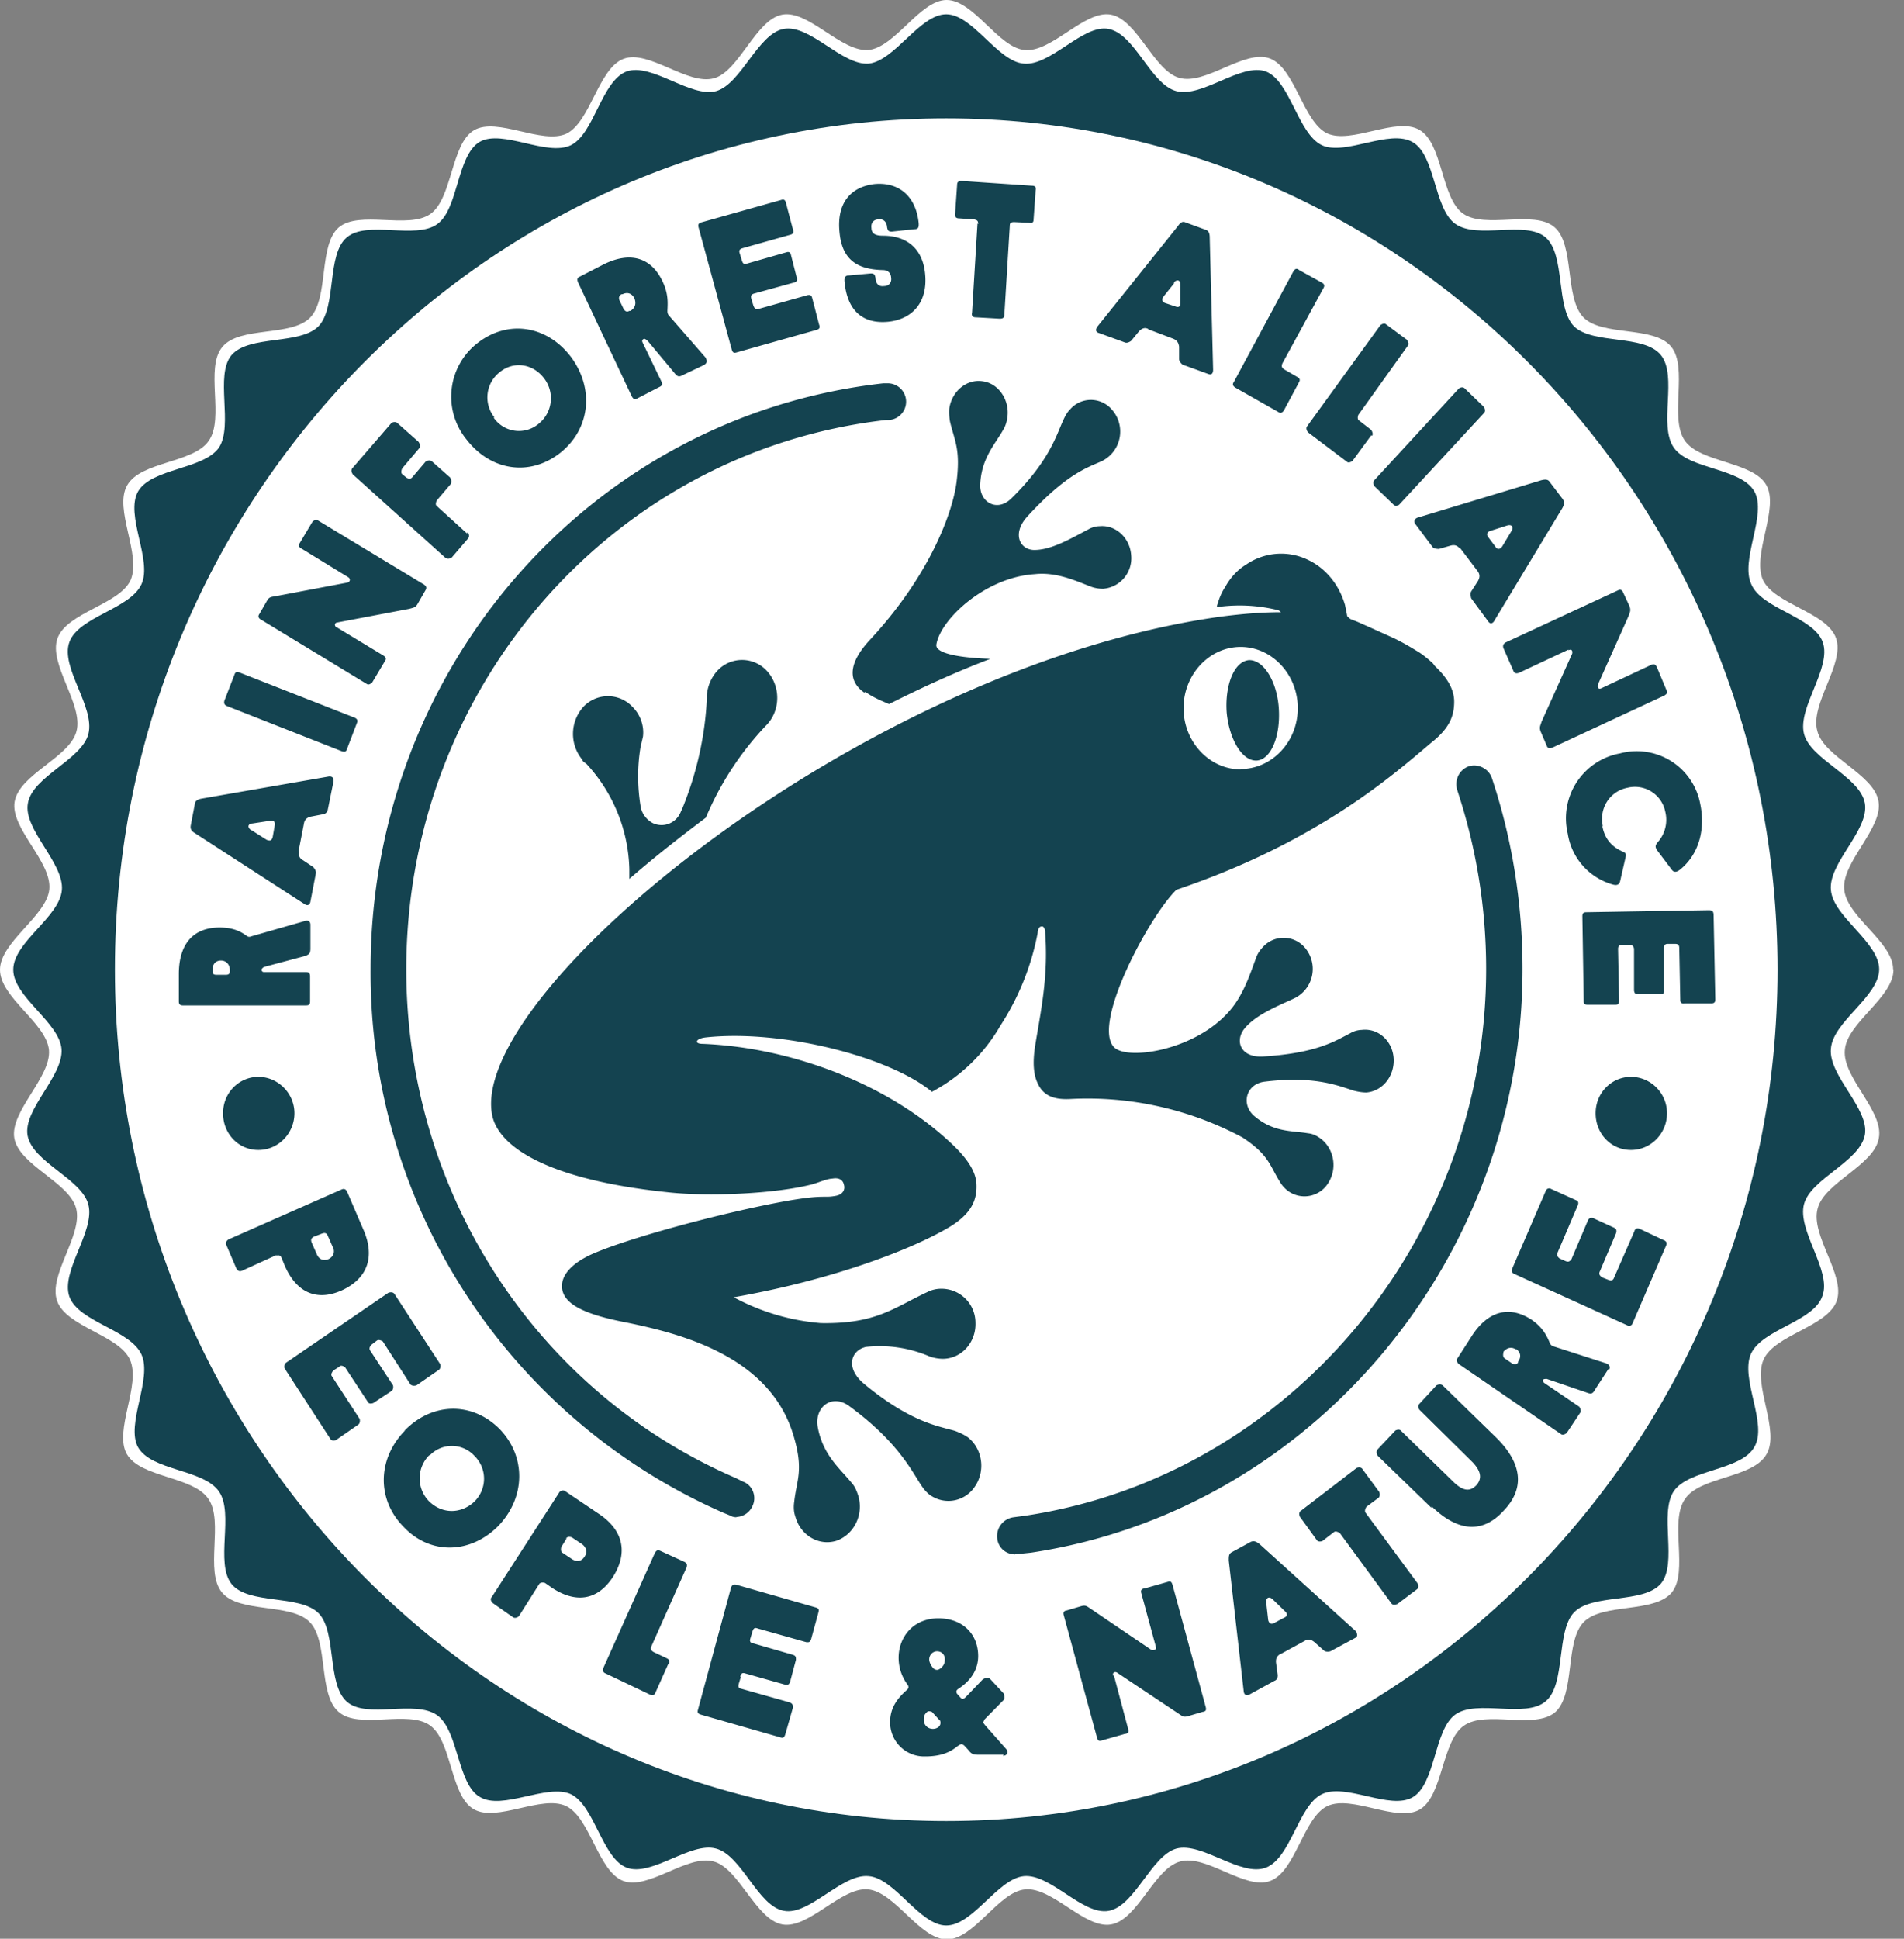
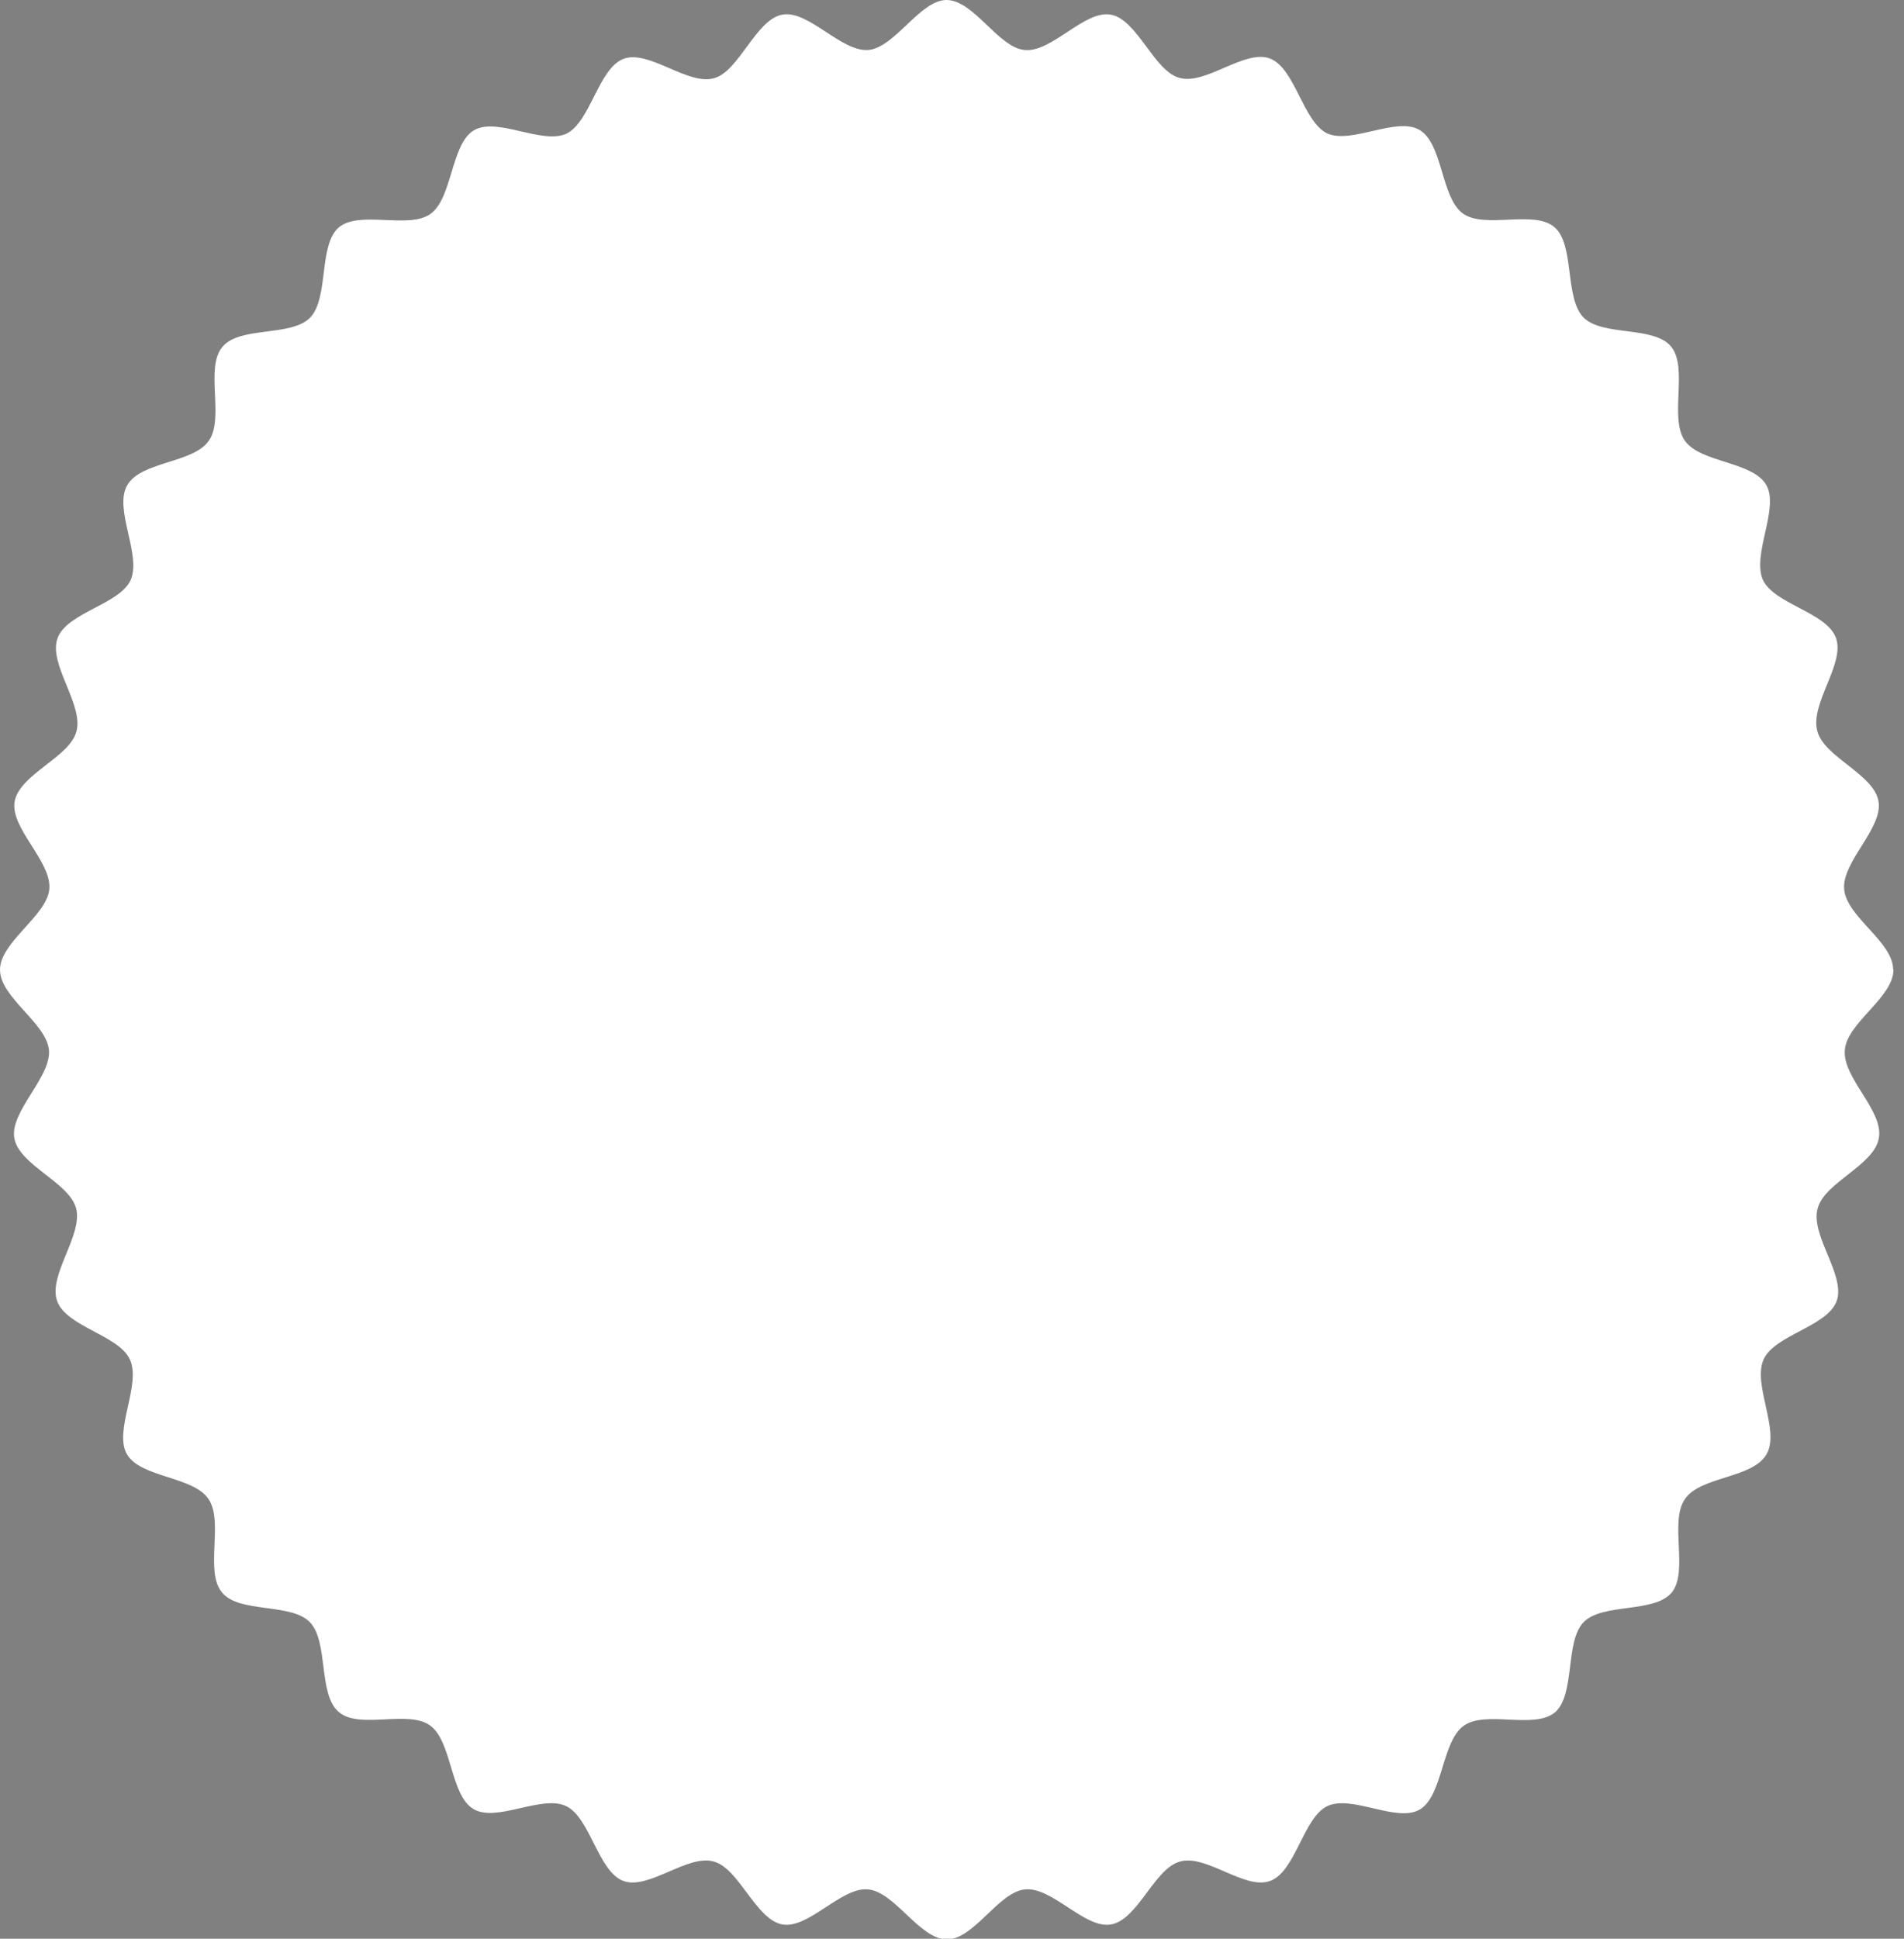
<svg xmlns="http://www.w3.org/2000/svg" width="56" height="57" fill="none">
  <rect width="100%" height="100%" fill="#808080" stroke="none" />
  <path d="M55.68 28.5c0-.81-1.38-1.55-1.44-2.36-.07-.8 1.15-1.8 1.01-2.58-.13-.8-1.61-1.3-1.8-2.07-.22-.8.82-1.97.55-2.73-.27-.76-1.81-.99-2.15-1.71-.33-.75.49-2.1.1-2.79-.4-.7-1.95-.65-2.4-1.31-.46-.67.11-2.14-.4-2.76-.51-.62-2.02-.29-2.58-.86-.56-.58-.25-2.14-.85-2.65-.6-.52-2.04.06-2.69-.4-.65-.46-.59-2.06-1.28-2.46-.68-.4-2 .43-2.72.1-.71-.35-.94-1.92-1.68-2.2-.74-.28-1.89.79-2.66.57-.75-.2-1.24-1.72-2.02-1.86-.77-.14-1.74 1.12-2.53 1.04-.77-.06-1.5-1.47-2.3-1.47-.78 0-1.52 1.4-2.3 1.47-.8.06-1.76-1.18-2.53-1.04C22.23.57 21.74 2.1 21 2.3c-.77.22-1.92-.85-2.66-.57-.74.28-.97 1.85-1.68 2.2-.72.33-2.04-.5-2.72-.1-.68.4-.63 2-1.28 2.46-.65.46-2.09-.12-2.7.4-.6.53-.28 2.07-.84 2.65-.56.57-2.07.24-2.58.86-.52.62.07 2.1-.4 2.76-.45.66-2 .6-2.4 1.31-.4.7.43 2.04.1 2.79-.34.72-1.88.95-2.15 1.71s.77 1.94.56 2.73c-.2.77-1.68 1.26-1.82 2.07-.13.79 1.1 1.76 1.02 2.58C1.37 26.93 0 27.7 0 28.51c0 .82 1.36 1.56 1.44 2.36.07.8-1.15 1.8-1.02 2.59.14.8 1.62 1.3 1.82 2.07.2.79-.83 1.96-.56 2.72.27.76 1.81 1 2.14 1.72.34.74-.48 2.09-.09 2.78.4.7 1.95.65 2.4 1.32.46.66-.12 2.13.4 2.75.51.62 2.02.3 2.58.87.56.57.24 2.12.85 2.64.6.53 2.04-.07 2.69.4.65.47.59 2.06 1.28 2.46.68.4 2-.43 2.72-.09.71.34.94 1.92 1.68 2.2.74.28 1.89-.79 2.66-.57.75.2 1.24 1.71 2.02 1.85.77.14 1.74-1.11 2.52-1.03.79.07 1.52 1.47 2.32 1.47.8 0 1.52-1.4 2.3-1.47.8-.08 1.76 1.17 2.53 1.03.79-.14 1.27-1.65 2.03-1.85.77-.22 1.91.85 2.65.57.75-.28.97-1.86 1.68-2.2.73-.34 2.04.5 2.72.1.68-.4.64-2 1.29-2.46.65-.47 2.08.12 2.69-.4.6-.53.28-2.08.84-2.65.56-.57 2.07-.25 2.59-.87.5-.62-.08-2.09.39-2.75.45-.67 2-.6 2.4-1.32.4-.7-.42-2.04-.09-2.78.33-.73 1.87-.96 2.15-1.72.27-.76-.78-1.93-.56-2.72.2-.77 1.67-1.27 1.8-2.07.15-.8-1.08-1.78-1-2.59.06-.8 1.43-1.54 1.43-2.36" fill="#fff" />
-   <path d="M55.27 28.5c0-.8-1.35-1.54-1.42-2.33-.08-.8 1.13-1.76 1-2.55-.14-.79-1.59-1.28-1.79-2.04-.2-.78.82-1.94.55-2.7-.27-.75-1.79-.97-2.1-1.7-.34-.72.47-2.05.09-2.73-.4-.7-1.92-.64-2.37-1.29-.46-.65.12-2.1-.38-2.72-.5-.62-2-.3-2.56-.85-.54-.56-.24-2.09-.83-2.61-.6-.51-2 .07-2.66-.4-.63-.45-.58-2.02-1.25-2.4-.68-.4-1.98.41-2.67.09-.71-.34-.93-1.89-1.65-2.17-.73-.26-1.87.78-2.63.58-.76-.2-1.22-1.69-2-1.83-.75-.14-1.7 1.1-2.49 1.02-.77-.06-1.5-1.45-2.28-1.45-.78 0-1.51 1.37-2.28 1.45-.79.06-1.72-1.16-2.5-1.02-.76.14-1.25 1.62-1.99 1.83-.75.2-1.89-.84-2.63-.58-.74.28-.95 1.83-1.64 2.17-.71.34-2.01-.48-2.68-.1-.68.4-.62 1.97-1.25 2.42-.64.46-2.06-.12-2.66.39-.6.5-.29 2.04-.83 2.61-.55.56-2.04.25-2.56.85-.5.6.06 2.06-.37 2.72-.46.65-1.98.6-2.38 1.29-.39.7.43 2.02.1 2.73-.34.73-1.85.95-2.12 1.7s.76 1.9.56 2.7c-.2.76-1.65 1.25-1.78 2.04-.14.77 1.07 1.75 1 2.55-.07.8-1.43 1.53-1.43 2.34 0 .8 1.35 1.54 1.42 2.33.06.8-1.13 1.77-1 2.54.14.79 1.6 1.28 1.79 2.04.2.78-.82 1.95-.56 2.7.27.75 1.78.97 2.12 1.7.33.72-.47 2.05-.1 2.73.4.7 1.92.64 2.38 1.3.45.65-.12 2.1.37 2.72.5.62 2 .3 2.56.86.54.55.24 2.08.83 2.6s2-.07 2.66.4c.63.46.59 2.02 1.25 2.4.67.41 1.97-.4 2.68-.08.7.34.92 1.88 1.64 2.16.73.28 1.88-.77 2.63-.56.76.2 1.23 1.7 2 1.83.75.14 1.7-1.1 2.49-1.02.77.06 1.5 1.45 2.28 1.45.79 0 1.51-1.37 2.28-1.45.79-.08 1.73 1.16 2.5 1.02.77-.14 1.25-1.62 1.99-1.83.76-.2 1.89.84 2.63.56.74-.28.95-1.82 1.65-2.16.7-.34 2 .48 2.67.09.68-.4.62-1.97 1.25-2.43.64-.46 2.06.12 2.66-.39.6-.5.3-2.04.83-2.61.55-.57 2.04-.25 2.56-.85.5-.6-.06-2.06.38-2.72.45-.65 1.98-.6 2.37-1.3.4-.68-.43-2.01-.1-2.74.34-.73 1.85-.94 2.1-1.7.28-.74-.75-1.92-.54-2.7.2-.75 1.65-1.25 1.79-2.04.13-.77-1.08-1.74-1-2.53.06-.8 1.42-1.53 1.42-2.34" fill="#144350" />
-   <path d="M27.83 53.54C14.35 53.54 3.38 42.3 3.38 28.5S14.35 3.48 27.83 3.48c13.48 0 24.45 11.23 24.45 25.03S41.3 53.54 27.83 53.54Z" fill="#fff" />
-   <path d="M49.03 32.73c0 .59-.47 1.08-1.06 1.08-.59 0-1.04-.48-1.04-1.08 0-.6.47-1.07 1.04-1.07.58 0 1.06.48 1.06 1.07ZM8.66 32.73c0 .59-.47 1.08-1.06 1.08-.59 0-1.04-.48-1.04-1.08 0-.6.47-1.07 1.04-1.07.57 0 1.06.48 1.06 1.07ZM8.13 36.9l-1.01.46c-.08.03-.12.01-.17-.07l-.29-.68c-.03-.07-.01-.12.06-.17l3.33-1.47c.07-.03.12-.01.16.07l.49 1.14c.32.76.13 1.4-.65 1.76-.77.34-1.35.03-1.68-.74l-.09-.22c-.03-.07-.08-.09-.17-.06l.02-.01Zm1.36-.64-.26.1c-.07.04-.1.08-.06.18l.15.34c.06.14.18.2.34.14.15-.07.2-.22.13-.35l-.15-.34c-.03-.07-.08-.1-.17-.06M9.97 40.19l-.16.1s-.1.1-.05.17l.82 1.26s.03.12-.05.17l-.65.45s-.12.04-.16-.03l-1.35-2.08s-.03-.12.05-.17l3-2.05s.12-.05.18.03l1.35 2.07s.03.12-.05.17l-.65.45s-.12.04-.18-.03l-.81-1.26s-.1-.07-.17-.03l-.17.13s-.09.09-.03.17l.67 1.02s.03.12-.05.17l-.53.35s-.12.05-.16-.03l-.67-1.02s-.1-.08-.16-.03M11.9 42.06c.82-.84 1.99-.85 2.79-.05.78.8.78 2-.03 2.85-.82.83-2 .86-2.78.04-.8-.8-.79-2 .03-2.84Zm.73.72a.96.96 0 0 0 0 1.37c.4.38.95.35 1.32 0a.94.94 0 0 0 0-1.35.9.9 0 0 0-1.32 0M15.86 46.57l-.6.95s-.09.08-.17.03l-.6-.42s-.1-.1-.03-.17l2-3.1s.08-.07.16-.02l1.01.68c.68.46.86 1.11.4 1.84-.47.72-1.12.77-1.8.32l-.2-.14s-.12-.04-.17.03Zm.8-1.33-.15.24s-.04.12.03.17l.3.2c.13.07.26.06.35-.08.1-.14.05-.28-.07-.37l-.3-.2s-.12-.05-.17.03M19.66 48.91l-.38.85c-.03.08-.08.1-.17.06l-1.3-.62c-.07-.03-.09-.07-.06-.17l1.51-3.37c.05-.08.08-.1.17-.06l.7.32c.07.04.09.08.06.17l-1.03 2.31c-.03.08-.02.12.06.17l.4.19c.07.04.08.07.05.17M21.79 49.3l-.06.2c-.03.1 0 .14.07.15l1.42.4c.1.04.1.08.1.16l-.22.77c-.03.1-.06.13-.15.1l-2.34-.67c-.1-.03-.1-.08-.08-.15l.97-3.58c.03-.09.08-.1.15-.09l2.34.67c.1.03.1.07.08.15l-.21.77c-.03.1-.06.11-.15.1l-1.42-.4c-.1-.04-.13 0-.16.09l-.06.2c-.03.09 0 .14.1.15l1.14.33c.1.03.1.07.1.15l-.17.64c-.03.09-.06.1-.15.09l-1.17-.33c-.09-.03-.12 0-.15.1M29.52 51.59h-.75c-.14 0-.2-.02-.29-.14l-.12-.13s-.05-.04-.08-.04-.07.03-.12.06c-.24.2-.53.3-.95.3a1 1 0 0 1-1.03-1.01c0-.4.19-.68.5-.95.03-.03.06-.07.02-.14a1.32 1.32 0 0 1-.27-.8c0-.6.42-1.16 1.17-1.16.71 0 1.17.46 1.17 1.11 0 .39-.21.72-.58.96-.03.02-.06.05-.06.08 0 .02 0 .05.03.08l.08.09s.04.05.07.05c.03 0 .06-.02.11-.07l.48-.5s.14-.1.22-.02l.4.43s.05.13 0 .19l-.56.57-.04.08c0 .03.03.06.06.1l.62.7c.06.08.03.19-.1.19l.02-.03Zm-1.86-.95s0-.06-.03-.07l-.22-.24s-.1-.04-.14 0c-.09.08-.1.14-.1.24 0 .13.1.26.27.26.1 0 .22-.06.22-.17v-.02Zm0-1.58c.07-.07.13-.13.13-.27 0-.16-.11-.24-.23-.24-.12 0-.23.1-.23.24 0 .06.03.15.12.26.08.06.14.06.21 0M32.76 49.25l.42 1.58c.03.1 0 .14-.1.15l-.67.19c-.1.03-.12 0-.15-.1l-.97-3.57c-.03-.09 0-.14.08-.15l.44-.13c.12-.03.15 0 .27.08l1.8 1.22s.15 0 .12-.09l-.43-1.58c-.03-.09 0-.14.1-.15l.67-.19c.1-.03.12 0 .15.1l.97 3.57c.03.1 0 .14-.09.15l-.44.13c-.12.03-.15 0-.27-.08l-1.8-1.2c-.07-.05-.15 0-.12.09M37.67 48.62c-.1.06-.15.12-.14.26l.05.37c0 .08-.02.14-.1.17l-.73.4c-.1.05-.16 0-.17-.09l-.44-3.85c0-.13 0-.2.1-.25l.55-.3c.1-.04.17 0 .26.07l2.84 2.57s.07.14-.02.18l-.74.4s-.13.04-.2-.03l-.27-.24c-.1-.08-.18-.1-.28-.04l-.73.4.02-.02Zm-.43-1.52.06.53c.02.09.08.14.17.09l.3-.16c.1-.04.1-.12.03-.18l-.37-.36c-.11-.1-.2-.04-.19.1M39.4 45.07s-.1-.07-.16-.03l-.35.27s-.12.04-.16-.03l-.5-.69s-.05-.12.03-.17l1.64-1.26s.12-.05.17.03l.5.68s.04.12-.03.17l-.35.26s-.07.1-.03.17l1.54 2.09s.05.12-.03.17l-.57.43s-.12.05-.17-.01l-1.54-2.1.01.02ZM42.1 44.33l-1.58-1.53s-.07-.1 0-.19l.52-.55s.1-.06.16 0l1.57 1.53c.28.26.47.26.65.08.17-.19.15-.4-.1-.67l-1.57-1.55s-.08-.1 0-.18l.5-.54s.1-.06.18 0L44 42.26c.77.76.86 1.5.22 2.16-.61.67-1.34.62-2.11-.13M47.3 40.26l-.39.6c-.07.13-.12.13-.25.08l-1.17-.4s-.09 0-.1.02a.08.08 0 0 0 .03.1l1.03.7s.07.1.03.17l-.4.6s-.09.08-.16.04L42.9 40.1s-.1-.1-.03-.17l.43-.67c.46-.7 1.08-.9 1.76-.45.31.22.43.45.52.67.02.05.05.08.1.1l1.55.5c.08.03.15.08.1.19l-.02-.02Zm-2.71-.58c-.14-.1-.27-.05-.37.06v.03s-.04.12.04.17l.22.15s.12.05.17-.03v-.03c.09-.12.09-.26-.06-.37M47.13 37.56l.18.07c.07.03.13.02.16-.06l.6-1.37c.02-.08.08-.1.16-.07l.7.33c.08.03.11.08.07.17l-.98 2.27c-.03.08-.1.1-.17.06l-3.3-1.5c-.08-.03-.11-.09-.07-.17l.98-2.27c.03-.08.1-.1.17-.06l.71.32c.08.03.1.08.06.17l-.59 1.38c-.03.08 0 .12.06.17l.18.08c.08.03.12.01.17-.06l.48-1.13c.03-.08.1-.1.17-.07l.59.27c.07.03.1.07.07.17l-.48 1.13c-.03.07 0 .12.08.17ZM9.13 27.18v.7c0 .15-.03.18-.17.23l-1.2.32s-.07.05-.07.08.02.07.08.07H9c.09 0 .12.04.12.13v.73c0 .09-.03.12-.12.12H5.38c-.1 0-.12-.05-.12-.12v-.8c0-.86.4-1.37 1.2-1.37.4 0 .63.12.8.25.05.03.08.03.13.01l1.57-.45c.08-.03.17-.01.17.11v-.01ZM6.5 28.24c-.16 0-.25.11-.25.27v.03c0 .1.04.12.12.12h.27c.09 0 .12-.03.12-.12v-.03c0-.14-.1-.27-.26-.27ZM8.8 25.03c-.02.12 0 .2.11.26l.3.2s.1.1.08.19l-.16.83c-.02.11-.1.13-.19.06l-3.2-2.07c-.1-.06-.15-.12-.13-.23l.12-.63c.01-.1.09-.14.2-.16l3.74-.65c.09-.01.15.03.14.14l-.17.84a.16.16 0 0 1-.14.13l-.36.07c-.12.03-.18.09-.2.2l-.16.82h.03Zm-1.4-.62.44.28c.1.04.15.03.18-.08l.06-.34c.02-.1-.03-.16-.13-.14l-.52.08c-.15.01-.16.12-.04.2M10.5 21.25l-.29.76c-.03.1-.07.1-.15.08l-3.38-1.33c-.08-.03-.1-.08-.08-.16l.29-.75c.03-.1.08-.11.15-.08l3.39 1.33c.07.03.1.08.07.15ZM9.9 18.44l1.37.83c.08.05.1.1.05.17l-.37.62s-.09.1-.16.05l-3.11-1.89c-.08-.04-.1-.1-.05-.17l.23-.4c.06-.1.12-.1.24-.12l2.11-.4c.1-.02.1-.12.03-.16l-1.37-.84c-.08-.04-.1-.09-.05-.17l.37-.62s.09-.09.16-.04l3.11 1.88c.08.05.1.1.05.18l-.23.4c-.06.1-.1.1-.24.14l-2.11.4c-.1.01-.1.1-.03.15M13.76 15.65s.08.11 0 .19l-.48.56s-.1.06-.18 0l-2.72-2.45s-.08-.1-.02-.18l1.15-1.33s.1-.07.18 0l.62.55s.08.11.02.19l-.5.59s-.06.12 0 .17l.12.1s.1.07.17 0l.4-.47s.11-.07.19 0l.53.47s.07.11.01.2l-.4.47s-.07.12 0 .17l.88.8.03-.03ZM13.72 12.92a1.99 1.99 0 0 1 .32-2.83c.89-.7 2.04-.53 2.75.4.7.94.57 2.13-.32 2.83-.9.7-2.04.52-2.75-.4Zm.8-.64a.9.9 0 0 0 1.31.19.96.96 0 0 0 .17-1.35c-.32-.42-.88-.52-1.3-.18a.94.94 0 0 0-.16 1.33M20.73 10.72l-.63.3c-.13.07-.17.06-.26-.05l-.8-.96s-.08-.06-.1-.05c-.04.02-.07.05-.04.11l.55 1.14c.04.08.03.13-.06.17l-.64.33c-.07.05-.12.03-.17-.06L17 8.3c-.03-.08-.03-.13.06-.17l.7-.36c.75-.37 1.38-.23 1.73.51.17.36.15.62.14.85 0 .05 0 .08.03.13l1.09 1.25s.09.14-.02.2Zm-2.07-1.95c-.08-.15-.21-.19-.35-.12h-.03c-.07.04-.09.1-.06.18l.12.25c.05.08.1.1.17.06h.03c.14-.08.18-.21.12-.37ZM22.1 8.79l.06.2c.04.09.07.12.16.09l1.42-.4c.09-.02.13 0 .15.09l.2.77c.04.1 0 .14-.08.16l-2.34.66c-.1.03-.12 0-.15-.09l-.97-3.57c-.03-.1 0-.14.07-.16l2.35-.66c.09-.03.13 0 .15.1l.2.76c.04.1 0 .14-.07.16l-1.42.4c-.09.03-.1.08-.07.16l.06.2c.03.09.06.12.15.09l1.15-.33c.09-.03.13 0 .15.1l.16.63c.03.1 0 .14-.09.16l-1.16.32c-.1.03-.1.08-.08.16ZM24.95 8.1l.66-.06c.1 0 .12.03.14.13.01.2.12.26.25.24.14 0 .23-.1.21-.24-.01-.17-.12-.23-.25-.23-.76-.02-1.2-.31-1.27-1.13-.08-.84.33-1.32 1.04-1.4.71-.06 1.21.36 1.29 1.15.01.15-.03.18-.13.18l-.66.07c-.1 0-.12-.03-.14-.13-.01-.17-.12-.25-.25-.23-.14 0-.23.1-.21.25 0 .17.12.23.34.23.68 0 1.17.36 1.24 1.13.08.83-.38 1.33-1.09 1.4-.75.07-1.2-.33-1.28-1.17-.02-.17.05-.18.12-.2M28.77 6.59c0-.1-.03-.12-.12-.14l-.44-.03c-.1 0-.12-.05-.12-.12l.06-.86c0-.09.04-.12.13-.12l2.07.14c.1 0 .13.05.11.14l-.06.85c0 .1-.05.12-.14.1l-.43-.02c-.1 0-.13.03-.13.1l-.16 2.62c0 .1-.05.12-.14.12l-.7-.04c-.1 0-.13-.05-.11-.14l.16-2.62.02.02ZM33.77 9.67c-.1-.05-.18-.02-.27.07l-.23.28s-.1.08-.18.05l-.77-.28c-.1-.03-.1-.1-.05-.18l2.38-2.97c.07-.1.13-.14.22-.1l.6.22c.08.03.11.1.11.23l.1 3.88c0 .1-.04.16-.13.13l-.77-.28s-.1-.08-.1-.16v-.37c-.02-.12-.06-.18-.17-.23l-.74-.28v-.01Zm.77-1.35-.32.4c-.06.08-.04.16.05.19l.3.1c.1.04.15 0 .15-.1v-.53c0-.15-.1-.18-.2-.07M38.2 11.25l-.44.82c-.05.07-.1.09-.17.04l-1.25-.71c-.08-.05-.1-.1-.05-.17l1.75-3.25c.05-.08.1-.1.17-.04l.67.37c.07.04.09.09.04.17l-1.2 2.2c-.04.09-.02.13.05.18l.38.22c.08.04.1.09.05.17ZM40.33 12.8l-.55.75s-.1.08-.16.03l-1.15-.87s-.08-.1-.03-.17l2.16-2.98s.1-.08.16-.03l.62.46s.08.11.03.17l-1.46 2.04s-.05.13.03.17l.35.27s.07.1.03.17M41 14.85l-.58-.56s-.06-.1 0-.17l2.49-2.7s.1-.07.17 0l.57.55s.06.11 0 .17l-2.5 2.7s-.1.07-.16 0ZM42.94 16.13c-.08-.09-.15-.12-.27-.09l-.35.1s-.14 0-.18-.05l-.51-.68c-.06-.08-.02-.16.06-.19l3.64-1.1c.12-.03.2-.03.25.05l.38.5c.06.09.05.16-.01.27l-2 3.31c-.04.08-.12.11-.18.02l-.5-.68s-.04-.14 0-.2l.2-.31c.06-.11.06-.2-.02-.3l-.5-.66-.01.01Zm1.39-.68-.5.16c-.09.03-.12.1-.06.18l.21.28c.06.1.14.08.2 0l.27-.45c.08-.12.02-.21-.12-.17ZM46.13 19.1l-1.45.68c-.08.03-.14.02-.17-.06l-.29-.66c-.03-.08 0-.13.06-.17l3.3-1.53c.07-.04.13-.02.16.06l.19.41c.04.13.01.16-.03.28l-.9 2.01c-.03.1.02.16.11.11l1.45-.68c.08-.03.12-.03.17.06l.28.67c.05.08.02.12-.06.17l-3.29 1.53c-.08.03-.14.03-.17-.06l-.18-.42c-.04-.12-.01-.15.03-.28l.9-2c.02-.09-.02-.15-.11-.1M47.13 24.3c.07.36.27.59.58.73.1.04.13.07.1.18l-.16.7c-.03.12-.12.12-.2.1a1.85 1.85 0 0 1-1.34-1.5 1.94 1.94 0 0 1 1.54-2.36 1.9 1.9 0 0 1 2.36 1.5c.15.74-.04 1.47-.6 1.92-.08.06-.17.1-.24 0l-.43-.57c-.06-.1-.06-.13 0-.22a.99.99 0 0 0 .24-.91.91.91 0 0 0-1.11-.71c-.52.1-.84.6-.73 1.12M47.91 27.78h-.2c-.09 0-.12.05-.12.12l.03 1.52c0 .1-.03.12-.12.12h-.78c-.1 0-.14-.01-.14-.1l-.04-2.5c0-.09.03-.12.12-.12l3.6-.06c.1 0 .13.03.14.12l.05 2.5c0 .09-.03.12-.12.12h-.79c-.09.01-.12-.02-.12-.11l-.03-1.52c0-.09-.04-.12-.13-.12h-.2c-.1 0-.12.05-.12.12v1.24c.01.1-.02.12-.1.12h-.64c-.1 0-.12-.01-.14-.1V27.9c-.01-.09-.06-.12-.15-.12ZM17.15 22.37l-.06-.08a1.19 1.19 0 0 1 .06-1.5.99.99 0 0 1 1.46 0c.23.23.34.56.3.87l-.07.3c-.1.6-.09 1.18 0 1.74.03.21.17.4.36.5.32.15.7 0 .83-.35l.03-.06c.44-1.07.68-2.17.73-3.26v-.1c.02-.24.12-.5.3-.7a.99.99 0 0 1 1.47 0c.4.44.4 1.14 0 1.57a8.99 8.99 0 0 0-1.8 2.74c-.8.6-1.56 1.2-2.25 1.8v-.29a4.72 4.72 0 0 0-1.26-3.09c-.04-.03-.09-.06-.12-.1h.02Zm8.3-2.03c.22.16.46.26.7.36.99-.5 1.98-.95 2.98-1.33-.92-.03-1.63-.16-1.59-.42.12-.74 1.44-1.98 2.9-2.07.64-.07 1.23.21 1.65.37a1 1 0 0 0 .36.06.9.9 0 0 0 .82-.98c-.03-.5-.44-.9-.92-.86a.7.7 0 0 0-.35.1c-.47.24-1.07.61-1.6.6-.42-.02-.64-.5-.17-1 1.12-1.22 1.74-1.42 2.15-1.6a.97.97 0 0 0 .32-1.53.81.81 0 0 0-1.23 0c-.09.09-.15.21-.2.32-.2.43-.4 1.19-1.52 2.29-.42.42-.95.12-.92-.42.04-.77.44-1.17.68-1.6.06-.1.1-.22.12-.36.07-.51-.26-1-.73-1.06-.46-.07-.9.28-.98.8-.01.13 0 .26.02.38.13.56.31.8.2 1.73-.1.92-.8 2.82-2.58 4.72-.52.57-.7 1.14-.13 1.53l.01-.03Zm11.27-.93c-.43.05-.7.75-.64 1.55.08.8.47 1.44.9 1.4.42-.05.69-.75.63-1.56-.06-.8-.47-1.43-.9-1.39Zm5.48.17c.35.33.57.67.57 1.05 0 .45-.16.8-.68 1.21-1.11.94-3.34 2.92-7.49 4.32-.79.77-2.45 3.86-1.86 4.6.33.44 2.34.15 3.37-.98.45-.48.65-1.13.82-1.58.04-.13.1-.23.2-.34a.82.82 0 0 1 1.22-.03.96.96 0 0 1-.3 1.53c-.47.22-1.14.48-1.47.91-.26.36-.08.84.59.79 1.6-.1 2.14-.48 2.54-.68a.7.7 0 0 1 .34-.1c.49-.06.91.33.94.84.03.51-.32.96-.8 1-.12 0-.24-.02-.36-.05-.43-.13-1.12-.45-2.62-.27-.57.06-.72.68-.31 1.02.57.48 1.11.42 1.57.5.12.01.24.06.35.14.4.28.52.85.27 1.28a.82.82 0 0 1-1.2.28.89.89 0 0 1-.25-.28c-.3-.48-.32-.79-1.1-1.3a9.67 9.67 0 0 0-5.02-1.13c-.47.03-.82-.06-1-.46-.12-.25-.15-.59-.08-1.07.16-1 .4-2.04.3-3.36 0-.12-.05-.2-.11-.18-.05 0-.1.05-.11.19a7.61 7.61 0 0 1-1.1 2.73 5.06 5.06 0 0 1-2.01 1.94c-1.26-1.04-4.43-1.84-6.65-1.6-.18.02-.27.08-.26.13 0 .03.05.06.17.06 2.5.1 5.36 1.11 7.28 2.9.5.46.76.86.77 1.24.02.5-.2.86-.72 1.2-1.1.68-3.5 1.6-6.42 2.11a6.5 6.5 0 0 0 2.56.76c1.64.03 2.16-.46 3.13-.91a.9.9 0 0 1 .41-.1 1 1 0 0 1 1.01 1c.02.57-.4 1.05-.95 1.06-.15 0-.29-.03-.4-.07a3.7 3.7 0 0 0-1.87-.28c-.45.1-.62.63-.04 1.1 1.37 1.13 2.19 1.23 2.66 1.37.13.05.25.1.38.19.43.34.52.99.2 1.45a.93.93 0 0 1-1.35.22c-.12-.1-.2-.22-.27-.33-.28-.44-.71-1.26-2.06-2.25-.51-.39-1.04.01-.94.6.15.83.65 1.22 1 1.65.1.11.15.24.2.4.15.55-.14 1.12-.65 1.3-.52.16-1.06-.16-1.21-.72-.05-.14-.05-.3-.03-.43.07-.65.29-.92-.03-1.97-.71-2.32-3.31-2.98-5.02-3.32-1.25-.25-1.69-.56-1.77-.93-.09-.45.34-.84.97-1.1 1.44-.6 4.94-1.47 6.29-1.62.48-.05.51 0 .77-.05.2-.03.3-.17.25-.33-.03-.15-.16-.21-.33-.18-.18.01-.36.1-.6.17-1.08.28-3.07.37-4.28.23-3.52-.37-4.97-1.34-5.14-2.29-.65-3.62 10.91-13.16 21.43-14.63.62-.08 1.2-.13 1.77-.13 0-.01-.03-.04-.08-.06a4.7 4.7 0 0 0-1.8-.09c0-.05.02-.08.03-.12.05-.17.12-.33.22-.48.15-.27.36-.5.61-.65a1.81 1.81 0 0 1 1.82-.14c.53.25.92.74 1.09 1.33l.06.3v.02s.07.08.12.1l.18.07.36.16.71.32c.23.11.44.23.65.36.18.1.36.25.51.39l.05.07Zm-5.71 3.03c.92 0 1.68-.8 1.68-1.79s-.76-1.8-1.68-1.8c-.92 0-1.68.81-1.68 1.8s.76 1.8 1.68 1.8Z" fill="#144350" />
-   <path d="M21.68 44.61s-.13 0-.2-.05l-.22-.09A17.34 17.34 0 0 1 10.9 28.5c0-8.86 6.48-16.27 15.08-17.23h.13a.54.54 0 0 1 0 1.08h-.06c-8.03.92-14.1 7.85-14.1 16.15 0 6.55 3.81 12.42 9.7 14.96l.2.1c.28.1.41.43.29.7a.54.54 0 0 1-.5.34M29.86 45.7c-.28 0-.5-.2-.53-.47a.56.56 0 0 1 .47-.62l.37-.05c7.7-1.16 13.54-8.06 13.54-16.07 0-1.8-.29-3.57-.85-5.26-.09-.3.06-.6.34-.7.27-.09.59.07.68.35.6 1.8.9 3.7.9 5.61 0 8.54-6.2 15.92-14.46 17.16l-.39.04h-.07" fill="#144350" />
</svg>